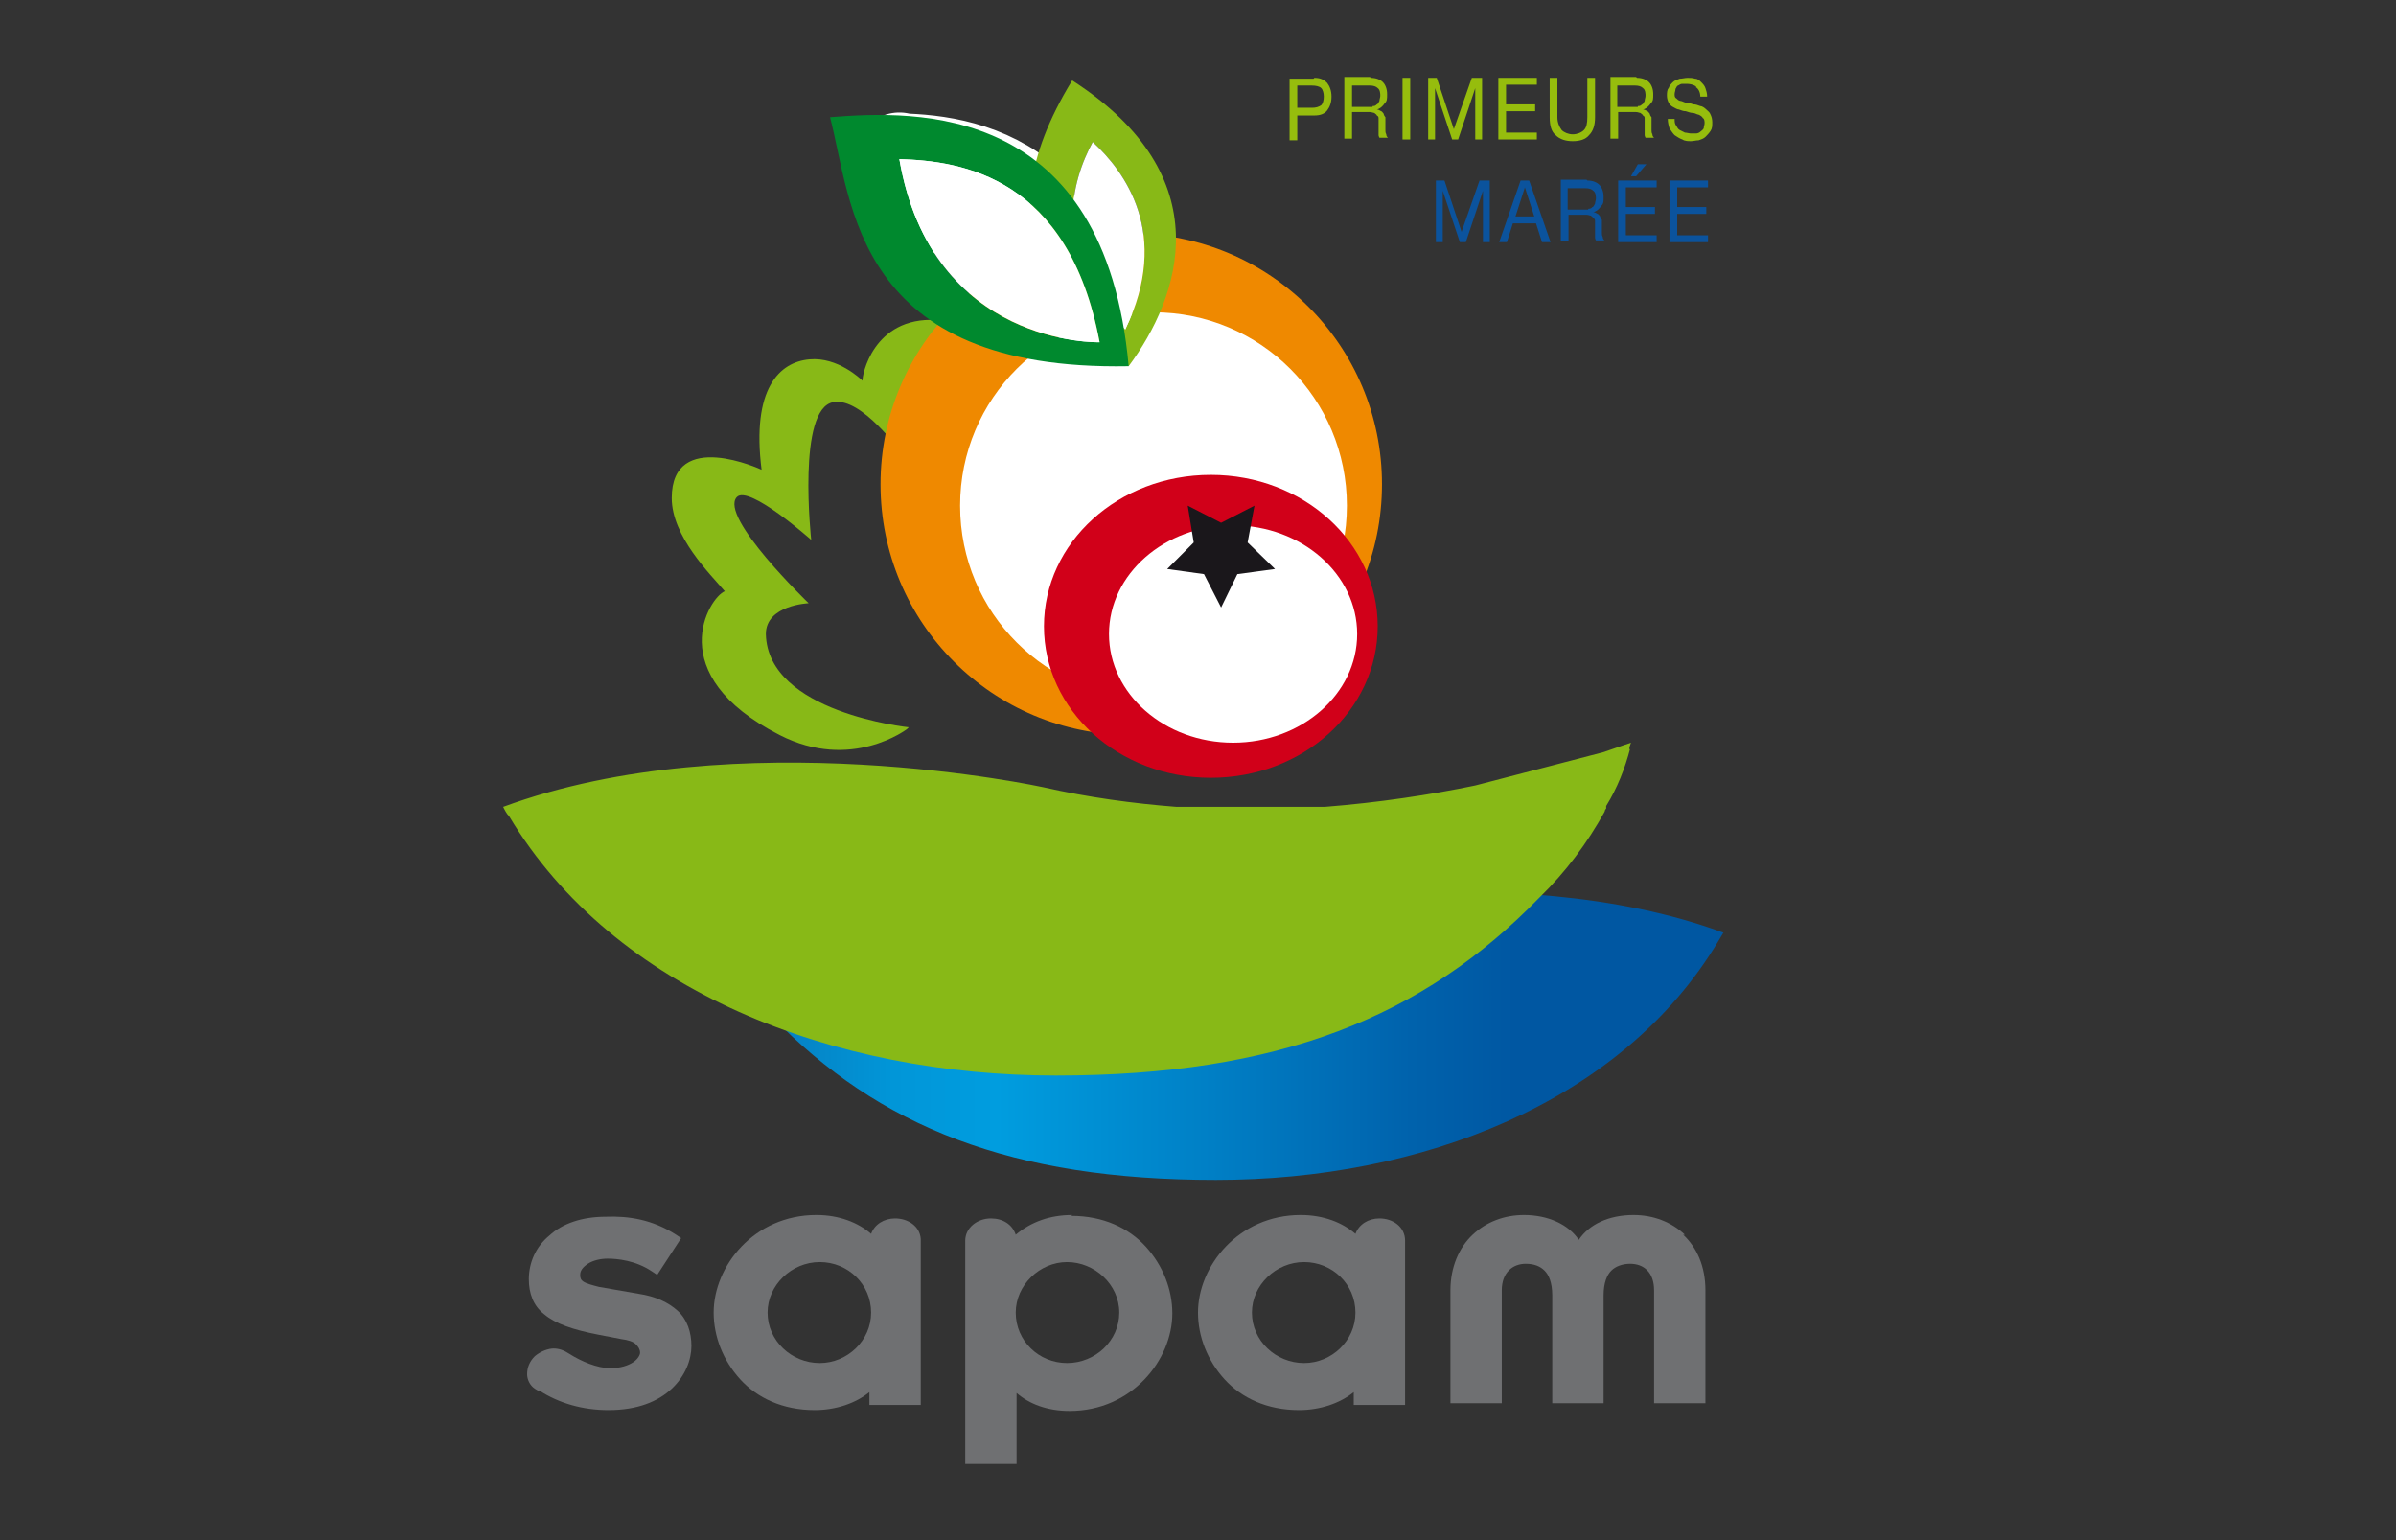
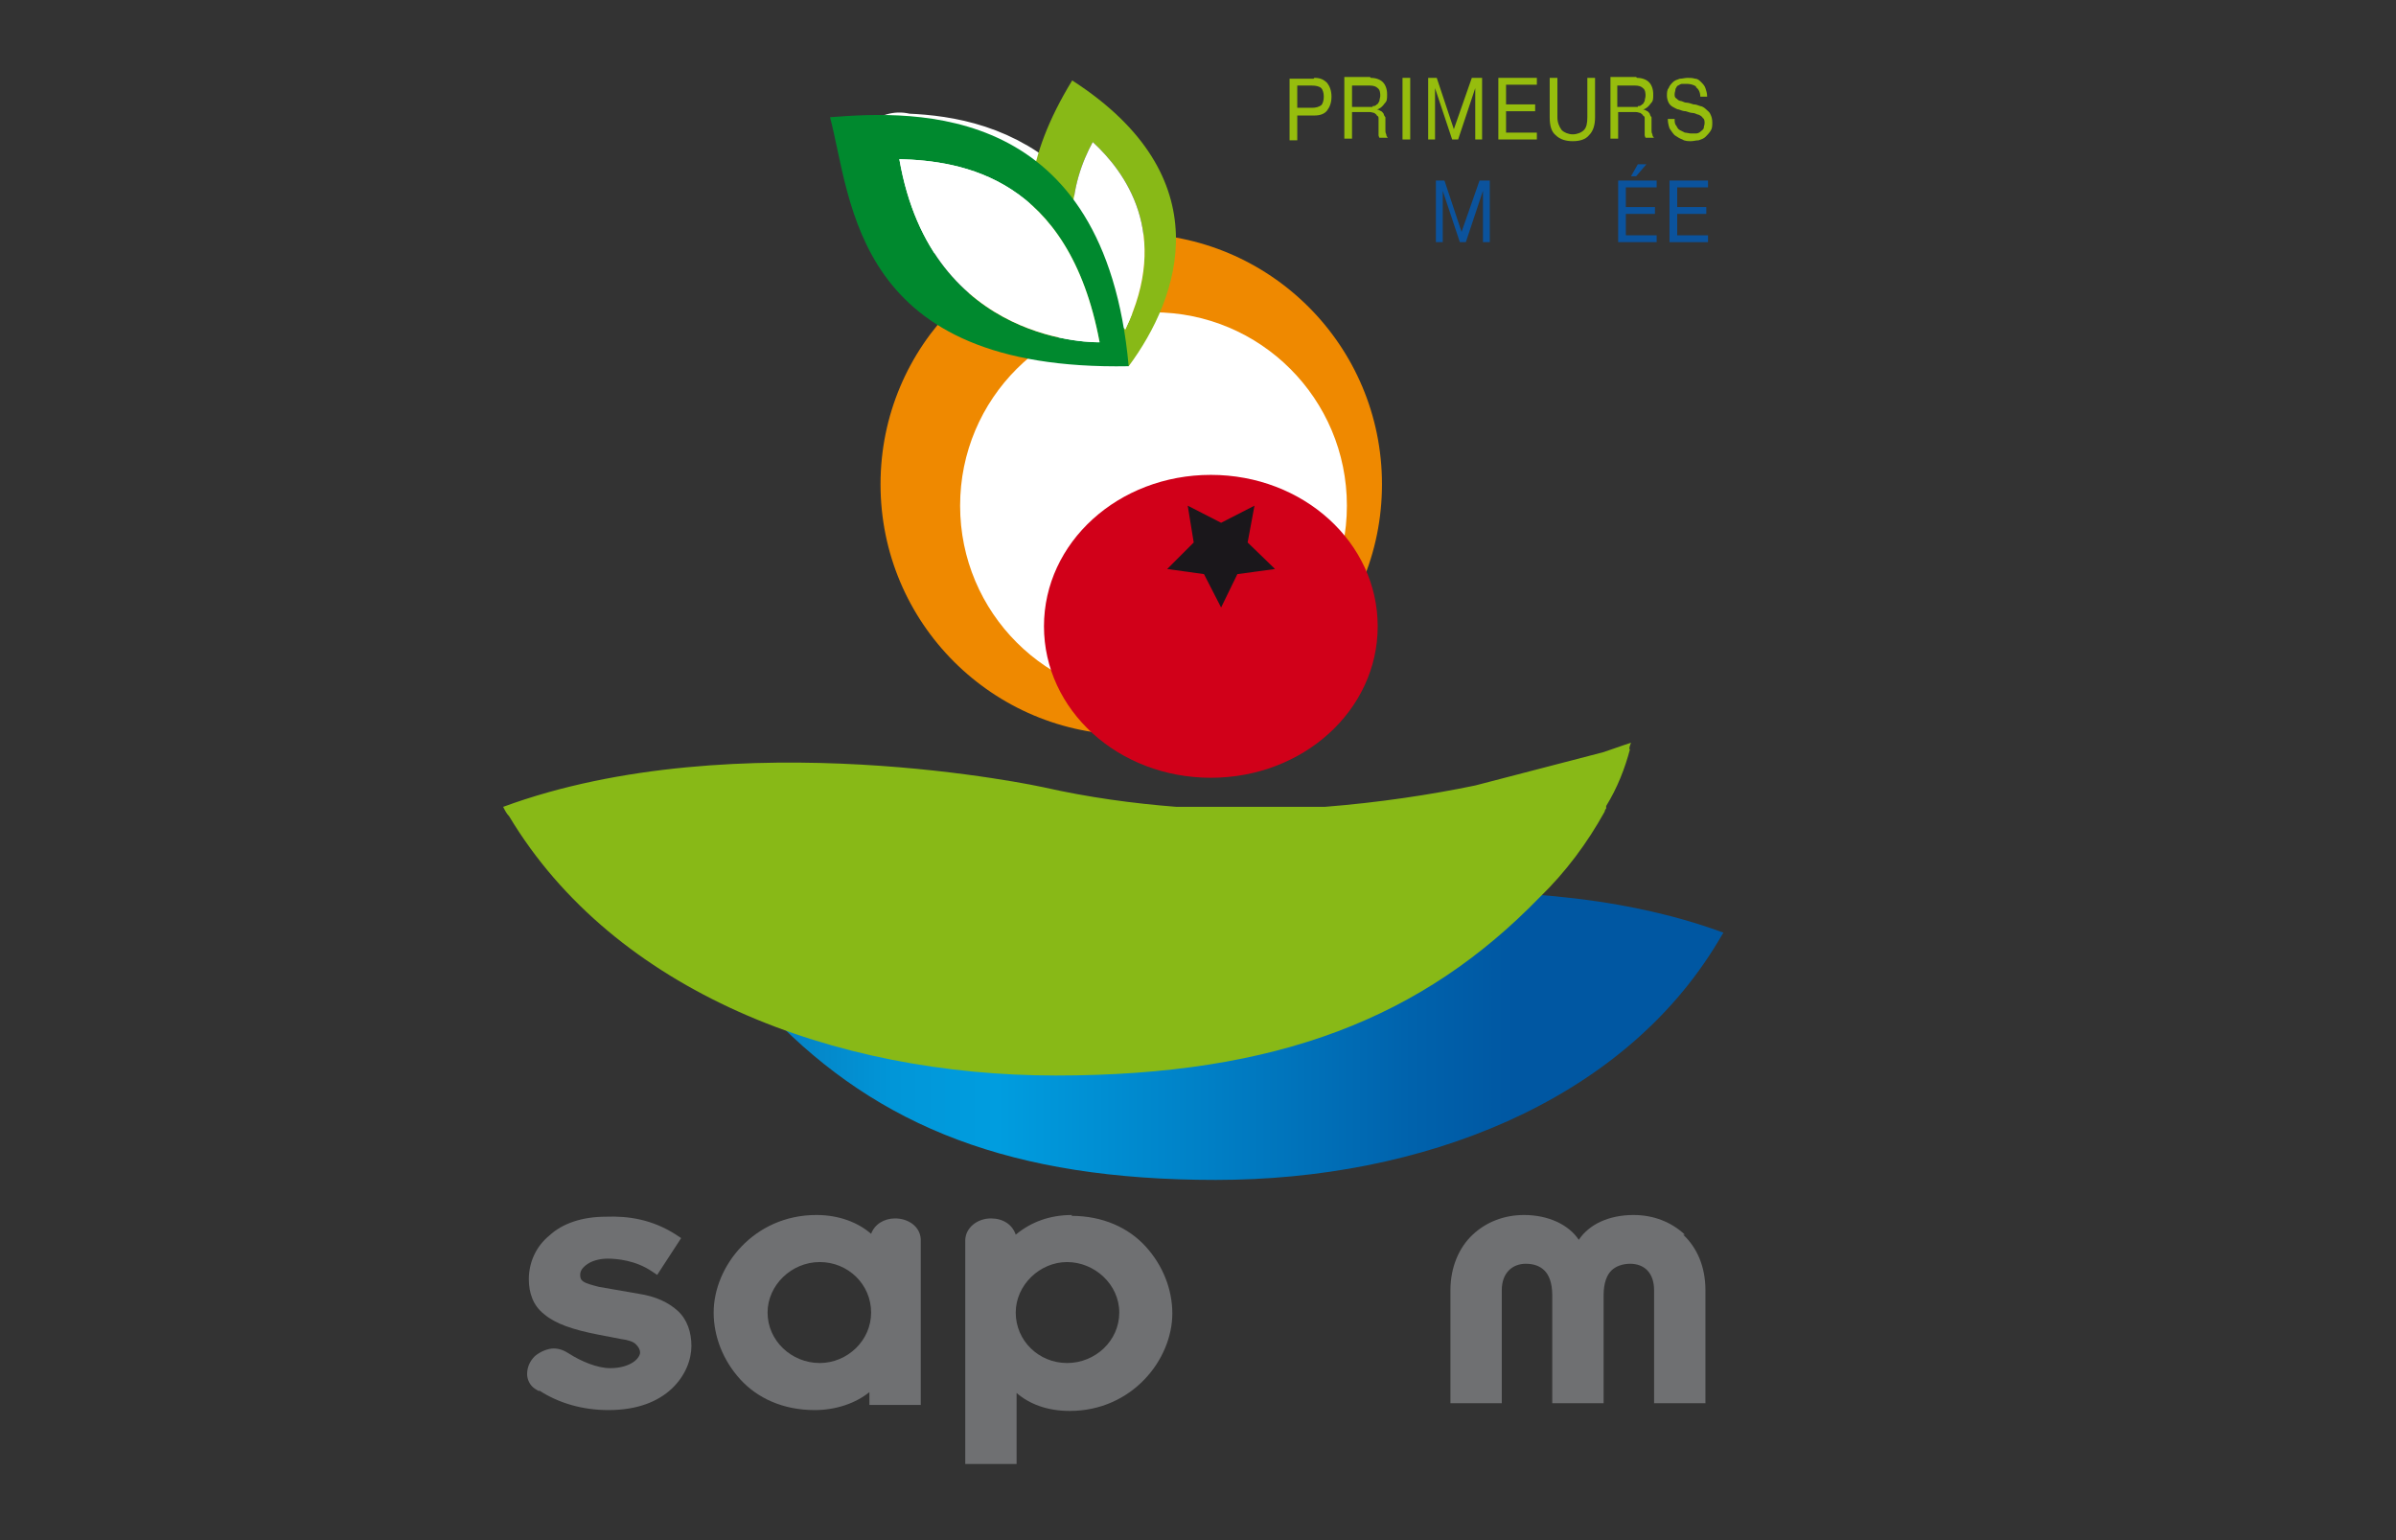
<svg xmlns="http://www.w3.org/2000/svg" id="Calque_1" version="1.1" viewBox="0 0 280 180">
  <rect x="0" y="0" width="280" height="180" fill="#333333" stroke="none" />
  <defs>
    <style> .st0 { fill: #ef8900; } .st1 { fill: #1a171b; } .st2 { fill: #96bd0d; } .st3 { stroke: #fff; stroke-linejoin: round; stroke-width: 10.5px; } .st3, .st4 { fill: #fff; } .st5 { fill: #00892e; } .st6 { fill: #6f7072; } .st7 { fill: #88b917; } .st8 { fill: #d10019; } .st9 { fill: #0b539d; } .st10 { fill: url(#Nouvelle_nuance_de_dégradé_1); } </style>
    <linearGradient id="Nouvelle_nuance_de_dégradé_1" data-name="Nouvelle nuance de dégradé 1" x1="1676.7" y1="120" x2="1797.8" y2="120" gradientTransform="translate(1878) rotate(-180) scale(1 -1)" gradientUnits="userSpaceOnUse">
      <stop offset=".2" stop-color="#0057a2" />
      <stop offset=".3" stop-color="#0062ac" />
      <stop offset=".5" stop-color="#0080c6" />
      <stop offset=".7" stop-color="#009ddf" />
      <stop offset=".8" stop-color="#0196d8" />
      <stop offset=".9" stop-color="#0583c5" />
      <stop offset="1" stop-color="#0a71b3" />
    </linearGradient>
  </defs>
  <g>
-     <path class="st7" d="M106.2,85s-16.5-1.7-16.7-10.9c0-3.4,5-3.6,5-3.6,0,0-10.5-10.1-8.4-12.4,1.4-1.5,8.7,5,8.7,5,0,0-1.7-15.4,2.6-16.1,3.3-.6,7.9,5.9,7.9,5.9,0,0-.2-10,7.4-9.6,6.1.4,14.5,6.1,11,15.9,0,0,3.5-1.7,3.4-6.5,0-6.2-7.1-14.8-17.7-15.3-7.4-.4-8.7,6.6-8.6,7.1-.2-.2-2.9-2.8-6.2-2.5-3.5.3-6.8,3.4-5.6,12.9,0,0-10.5-4.9-10.5,3.3,0,4.5,4.5,8.9,6.2,10.9-1.8.7-7.5,9.7,6.4,16.8,8.4,4.3,14.9-.7,14.9-.7Z" />
    <g>
      <path class="st6" d="M107.6,144.8h0c-.1-1.5-1.5-2.4-3-2.4-1.3,0-2.4.7-2.8,1.8-1.5-1.3-3.7-2.2-6.4-2.2-7.3,0-12,6-12,11.4,0,2.8,1.1,5.6,3.1,7.8,2,2.2,5,3.6,8.7,3.6h0c2.5,0,4.8-.8,6.4-2.1v1.5h6v-19.3ZM95.8,159.3h0c-3.3,0-6.1-2.6-6.1-5.9,0-3.2,2.8-5.9,6.1-5.9s6,2.6,6,5.9c0,3.3-2.8,5.9-6,5.9Z" />
      <path class="st6" d="M125.3,142c-2.6,0-4.8.8-6.6,2.3-.4-1.2-1.5-1.9-2.9-1.9-1.6,0-3,1.1-3,2.6v26.1s6,0,6,0v-8.3c1.5,1.3,3.6,2.1,6.2,2.1,7.3,0,12-6,12-11.4,0-2.8-1.1-5.6-3.1-7.8-2-2.2-5-3.6-8.7-3.6ZM118.7,153.4c0-3.2,2.8-5.9,6-5.9s6.1,2.6,6.1,5.9c0,3.3-2.8,5.9-6.1,5.9-3.3,0-6-2.6-6-5.9Z" />
      <path class="st6" d="M196.9,144.3c-1.6-1.5-3.7-2.3-6-2.3-2.9,0-5.2,1.1-6.4,2.9-1.2-1.8-3.6-2.9-6.4-2.9-2.3,0-4.4.8-6,2.3-1.6,1.5-2.6,3.8-2.6,6.5v13.2h6v-13.2c0-2.1,1.3-3.1,2.8-3.1,1,0,1.7.3,2.2.8.5.5.9,1.4.9,2.9v12.6h6v-12.6c0-1.5.4-2.4.9-2.9.5-.5,1.3-.8,2.2-.8,1.6,0,2.8,1,2.8,3.1v13.2h6v-13.2c0-2.8-1-5-2.6-6.5Z" />
      <path class="st6" d="M63,162.5c2.3,1.5,5.1,2.3,8.1,2.3h0c3.4,0,5.8-1,7.4-2.5,1.6-1.5,2.3-3.4,2.3-5,0-1.6-.5-3.1-1.6-4.1-1.1-1-2.6-1.7-4.6-2h0l-4.6-.8c-.8-.2-1.5-.4-1.8-.6-.3-.2-.4-.4-.4-.8,0-.5.3-.9.9-1.3.6-.4,1.5-.6,2.3-.6,1.1,0,3.3.2,5.2,1.5l.6.4,2.8-4.3-.6-.4c-2.8-1.8-5.6-2.2-8.2-2.1-2.8,0-5.1.8-6.6,2.2-1.6,1.3-2.4,3.2-2.4,5.1,0,1.6.5,3.1,1.8,4.1,1.3,1.1,3.3,1.8,6.4,2.4l2.6.5c.8.1,1.4.3,1.7.6.3.3.5.6.5,1,0,.2-.2.7-.8,1.1-.6.4-1.5.7-2.7.7-1.5,0-3.4-.8-4.8-1.7-.6-.4-1.2-.6-1.8-.6s-1.5.3-2.2.9c-.6.6-.9,1.3-.9,2.1,0,.6.3,1.3.9,1.7l.5.3Z" />
-       <path class="st6" d="M164.2,145c0-1.6-1.4-2.6-3-2.6-1.3,0-2.4.7-2.8,1.8-1.5-1.3-3.7-2.2-6.4-2.2-7.3,0-12,6-12,11.4,0,2.8,1.1,5.6,3.1,7.8,2,2.2,5,3.6,8.7,3.6h0c2.5,0,4.8-.8,6.4-2.1v1.5h6v-19.2ZM152.4,159.3h0c-3.3,0-6.1-2.6-6.1-5.9,0-3.2,2.8-5.9,6.1-5.9s6,2.6,6,5.9-2.8,5.9-6,5.9Z" />
    </g>
    <path class="st10" d="M80.3,102.8c0-.2-.1-.5-.1-.7,0,0,1.1.4,3,1l13.8,3.6c4.8,1,10.4,1.9,16.2,2.3h15.9c4.7-.3,9.5-1,14.3-2.1,0,0,32.8-7.2,58,2.1,0,0,0,0,0,0-.2.3-.4.7-.6,1-11.3,18.9-34.8,27.9-58.7,27.9s-39.4-6.2-51.9-19.1c-2.8-2.8-5.2-5.9-7-9.2-.1-.2,0-.2-.2-.4v-.2c-1.2-2-2-4-2.6-6.1h0Z" />
    <path class="st7" d="M190.4,87.6c0-.3.1-.5.2-.8,0,0-1.2.4-3.2,1.1l-15,3.9c-5.3,1.1-11.3,2-17.6,2.5h-17.3c-5.1-.4-10.3-1.1-15.6-2.3,0,0-35.7-7.8-63.1,2.3,0,0,0,0,0,0,.2.4.4.8.7,1.1,12.3,20.5,37.9,30.3,63.9,30.3s42.9-6.8,56.5-20.8c3.1-3,5.6-6.4,7.6-10,.1-.2,0-.2.2-.4v-.3c1.3-2.1,2.2-4.4,2.8-6.7h0Z" />
    <g>
      <path class="st3" d="M105.1,18.5c4.3.1,10.3.8,15.3,5.2h0c-5-4.4-11-5-15.3-5.2.4,2.4,1,4.5,1.8,6.4-.7-1.9-1.3-4-1.8-6.5Z" />
      <path class="st0" d="M102.9,56.6c0-16.2,13.1-29.3,29.3-29.3h0c16.2,0,29.3,13.1,29.3,29.3h0c0,16.2-13.1,29.3-29.3,29.3h0c-16.2,0-29.3-13.1-29.3-29.3h0Z" />
      <path class="st4" d="M157.4,59.1c0,12.5-10.1,22.6-22.6,22.6s-22.6-10.1-22.6-22.6,10.1-22.6,22.6-22.6,22.6,10.1,22.6,22.6Z" />
      <path class="st7" d="M125.3,9.4c-11.2,18.3-.9,27.4,6.6,33.4,6-8.1,10.9-22.1-6.6-33.4ZM131.5,38.5c-8.9-8.7-6.2-17.5-3.8-21.9,3.7,3.4,9.2,10.7,3.8,21.9Z" />
      <path class="st4" d="M131.5,38.5c-8.9-8.7-6.2-17.5-3.8-21.9,3.7,3.4,9.2,10.7,3.8,21.9Z" />
      <path class="st5" d="M97,13.7c2.6,9.9,2.8,29.7,34.9,29.1-2.8-30.8-24.8-29.9-34.9-29.1ZM105.1,18.6c7.3.2,19.8,2.1,23.4,21.4,0,0-19.6.6-23.4-21.4Z" />
      <path class="st4" d="M105.1,18.6c7.3.2,19.8,2.1,23.4,21.4,0,0-19.6.6-23.4-21.4Z" />
    </g>
    <g>
      <path class="st8" d="M161,73.2c0,9.8-8.7,17.7-19.5,17.7s-19.5-7.9-19.5-17.7,8.7-17.7,19.5-17.7,19.5,7.9,19.5,17.7Z" />
-       <path class="st4" d="M158.6,74.1c0,7-6.5,12.7-14.5,12.7s-14.5-5.7-14.5-12.7,6.5-12.7,14.5-12.7,14.5,5.7,14.5,12.7Z" />
      <polygon class="st1" points="140.7 67.1 136.4 66.5 139.5 63.4 138.8 59.1 142.7 61.1 146.6 59.1 145.8 63.4 149 66.5 144.6 67.1 142.7 71 140.7 67.1 140.7 67.1" />
    </g>
  </g>
  <path class="st2" d="M153.6,9.1c.7,0,1.1.2,1.5.6.3.4.5.9.5,1.6s-.2,1.2-.5,1.6c-.3.4-.8.6-1.5.6h-2v2.9h-.9v-7.2h2.8ZM153.3,12.6c.5,0,.8-.1,1.1-.3.2-.2.3-.6.3-1s-.1-.8-.3-1c-.2-.2-.6-.3-1.1-.3h-1.7v2.6h1.7Z" />
  <path class="st2" d="M160.2,9.1c.6,0,1.1.2,1.4.5.3.3.5.8.5,1.4s0,.8-.3,1.1c-.2.3-.5.6-.9.7h0c.2,0,.3.1.5.2.1,0,.2.2.3.3,0,.1.1.3.2.4,0,.2,0,.3,0,.5,0,.2,0,.4,0,.5,0,.2,0,.4,0,.5,0,.2,0,.3.1.5,0,.2.1.3.2.4h-1c0,0-.1-.2-.1-.3,0-.1,0-.3,0-.4,0-.2,0-.3,0-.5,0-.2,0-.4,0-.5,0-.2,0-.3,0-.5,0-.2,0-.3-.2-.4,0-.1-.2-.2-.3-.3-.1,0-.3-.1-.5-.1h-2.1v3.1h-.9v-7.2h3ZM160.4,12.4c.2,0,.3,0,.5-.2.1,0,.2-.2.3-.4,0-.2.1-.4.1-.6s0-.7-.3-.9c-.2-.2-.5-.3-.9-.3h-2.1v2.5h1.8c.2,0,.4,0,.6,0Z" />
  <path class="st2" d="M164.8,9.1v7.2h-.9v-7.2h.9Z" />
  <path class="st2" d="M167.9,9.1l2,6,2.1-6h1.2v7.2h-.8v-6h0l-2,6h-.7l-2-6h0v6h-.8v-7.2h1.2Z" />
  <path class="st2" d="M179.6,9.1v.8h-3.6v2.3h3.4v.8h-3.4v2.5h3.6v.8h-4.5v-7.2h4.5Z" />
  <path class="st2" d="M185.7,15.8c-.4.5-1.1.7-1.9.7s-1.5-.2-2-.7c-.5-.4-.7-1.1-.7-2.1v-4.6h.9v4.6c0,.6.2,1.1.5,1.5.3.3.8.5,1.3.5s1-.2,1.3-.5c.3-.3.4-.8.4-1.5v-4.6h.9v4.6c0,.9-.2,1.6-.7,2.1Z" />
  <path class="st2" d="M191.3,9.1c.6,0,1.1.2,1.4.5.3.3.5.8.5,1.4s0,.8-.3,1.1c-.2.3-.5.6-.9.7h0c.2,0,.3.1.5.2.1,0,.2.2.3.3,0,.1.1.3.2.4,0,.2,0,.3,0,.5,0,.2,0,.4,0,.5,0,.2,0,.4,0,.5,0,.2,0,.3.1.5,0,.2.1.3.2.4h-1c0,0-.1-.2-.1-.3,0-.1,0-.3,0-.4,0-.2,0-.3,0-.5,0-.2,0-.4,0-.5,0-.2,0-.3,0-.5,0-.2,0-.3-.2-.4,0-.1-.2-.2-.3-.3-.1,0-.3-.1-.5-.1h-2.1v3.1h-.9v-7.2h3ZM191.4,12.4c.2,0,.3,0,.5-.2.1,0,.2-.2.3-.4,0-.2.1-.4.1-.6s0-.7-.3-.9c-.2-.2-.5-.3-.9-.3h-2.1v2.5h1.8c.2,0,.4,0,.6,0Z" />
  <path class="st2" d="M198.2,10.1c-.3-.2-.7-.3-1.1-.3s-.4,0-.5,0c-.2,0-.3.1-.5.2-.1,0-.2.2-.3.4,0,.2-.1.4-.1.6s0,.4.2.5c.1.1.3.3.5.3.2,0,.4.2.7.2.2,0,.5.1.8.2.3,0,.5.1.8.2.2,0,.5.2.7.4.2.2.4.3.5.6.1.2.2.5.2.9s0,.7-.2,1c-.2.3-.4.5-.6.7-.2.2-.5.3-.8.4-.3,0-.6.1-.9.1s-.7,0-1-.2c-.3-.1-.6-.3-.9-.5-.2-.2-.4-.5-.6-.8-.1-.3-.2-.7-.2-1.1h.8c0,.3,0,.6.2.8.1.2.2.4.4.5.2.1.4.2.6.3.2,0,.5.1.7.1s.4,0,.6,0c.2,0,.4-.1.5-.2s.3-.2.4-.4c0-.2.1-.4.1-.6s0-.5-.2-.6c-.1-.2-.3-.3-.5-.4-.2,0-.4-.2-.7-.2-.2,0-.5-.1-.8-.2-.3,0-.5-.1-.8-.2-.2,0-.5-.2-.7-.3-.2-.1-.4-.3-.5-.5-.1-.2-.2-.5-.2-.8s0-.7.2-.9c.1-.3.3-.5.5-.7.2-.2.5-.3.8-.4.3,0,.6-.1.9-.1s.6,0,.9.1c.3,0,.5.2.7.4.2.2.4.4.5.7.1.3.2.6.2,1h-.8c0-.5-.2-.9-.5-1.1Z" />
  <path class="st9" d="M168.8,21.1l2,6,2.1-6h1.2v7.2h-.8v-6h0l-2,6h-.7l-2-6h0v6h-.8v-7.2h1.2Z" />
-   <path class="st9" d="M178.7,21.1l2.5,7.2h-1l-.7-2.2h-2.7l-.7,2.2h-.9l2.5-7.2h1ZM179.3,25.3l-1.1-3.4h0l-1.1,3.4h2.2Z" />
-   <path class="st9" d="M185.5,21.1c.6,0,1.1.2,1.4.5.3.3.5.8.5,1.4s0,.8-.3,1.1c-.2.3-.5.6-.9.7h0c.2,0,.3.1.5.2.1,0,.2.2.3.3,0,.1.1.3.2.4,0,.2,0,.3,0,.5,0,.2,0,.4,0,.5,0,.2,0,.4,0,.5,0,.2,0,.3.1.5,0,.2.1.3.2.4h-1c0,0-.1-.2-.1-.3,0-.1,0-.3,0-.4,0-.2,0-.3,0-.5,0-.2,0-.4,0-.5,0-.2,0-.3,0-.5,0-.2,0-.3-.2-.4,0-.1-.2-.2-.3-.3-.1,0-.3-.1-.5-.1h-2.1v3.1h-.9v-7.2h3ZM185.6,24.4c.2,0,.3,0,.5-.2.1,0,.2-.2.3-.4,0-.2.1-.4.1-.6s0-.7-.3-.9c-.2-.2-.5-.3-.9-.3h-2.1v2.5h1.8c.2,0,.4,0,.6,0Z" />
  <path class="st9" d="M193.6,21.1v.8h-3.6v2.3h3.4v.8h-3.4v2.5h3.6v.8h-4.5v-7.2h4.5ZM192.4,19.2l-1.2,1.4h-.6l.8-1.4h1Z" />
  <path class="st9" d="M199.6,21.1v.8h-3.6v2.3h3.4v.8h-3.4v2.5h3.6v.8h-4.5v-7.2h4.5Z" />
</svg>